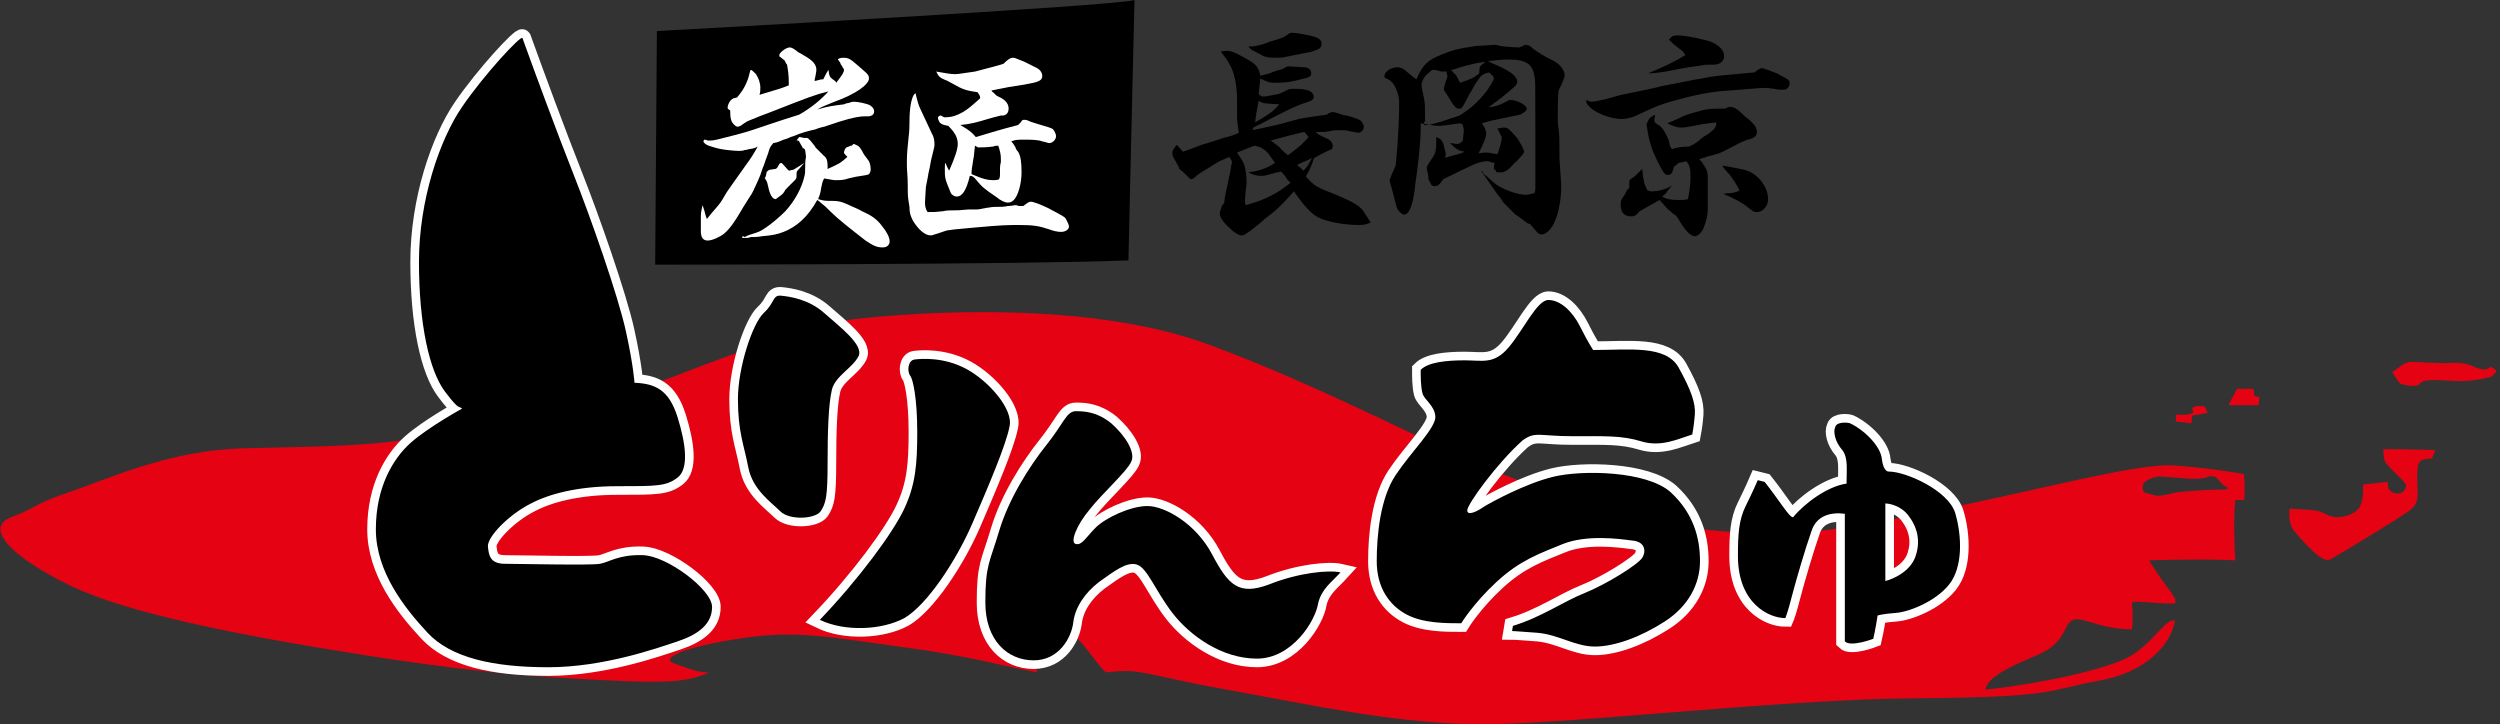
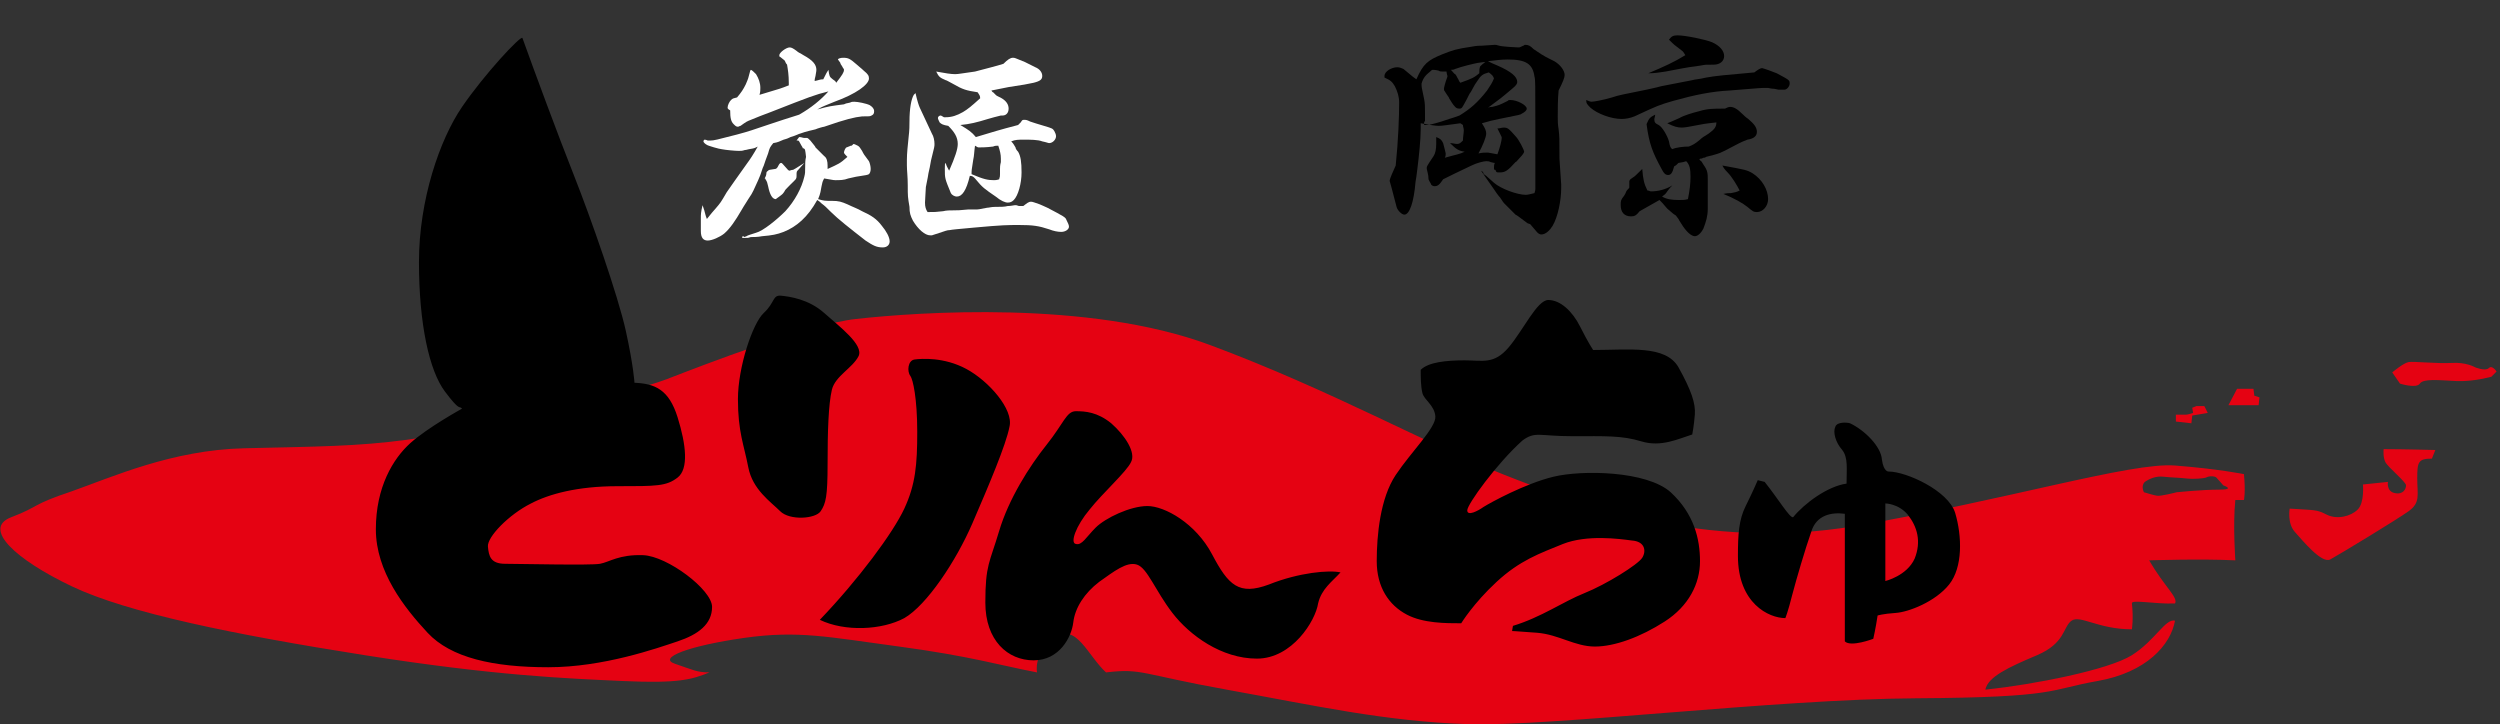
<svg xmlns="http://www.w3.org/2000/svg" version="1.1" id="レイヤー_2" x="0px" y="0px" viewBox="0 0 290 84" style="enable-background:new 0 0 290 84;" xml:space="preserve">
  <rect x="0" y="0" width="290" height="84" fill="#333333" stroke="none" />
  <style type="text/css">
	.st0{fill-rule:evenodd;clip-rule:evenodd;fill:#E50212;}
	.st1{fill:none;stroke:#FFFFFF;stroke-width:2;}
	.st2{fill-rule:evenodd;clip-rule:evenodd;}
	.st3{fill:#FFFFFF;}
</style>
  <path class="st0" d="M8.3,57c4.8-1.7,11.7-4.8,20-5c8.3-0.2,13.1-0.2,19-1c5.9-0.8,25.6-5.3,30-7c4.4-1.7,16.5-6.4,22-7  c7.2-0.8,27-2.2,41,3c14,5.2,25.4,11.6,34,15c8.6,3.4,23.5,9,41,6c17.5-3,31.9-7.4,37-7c5.1,0.4,8,1,8,1c0.2,2.1,0,3,0,3h-1  c-0.3,2.8,0,7,0,7c-3.9-0.2-10,0-10,0c1.8,3.1,3.4,4.3,3,5c-2.3,0.1-5.1-0.5-5,0c0.2,1.7,0,3,0,3c-3.9,0-6-1.7-7-1  c-1,0.7-0.7,2.6-4,4c-3.3,1.4-5.7,2.5-6,4c5.7-0.6,14.3-2.3,17-4c2.7-1.7,3.9-4.3,5-4c-0.5,2.8-3.3,6-9,7c-5.7,1-4.5,1.9-21,2  c-16.5,0.1-42.4,3.3-52,3c-9.6-0.3-18-2.2-28-4c-10-1.8-9.8-2.5-14-2c-2.1-1.9-3.5-5.9-6-4c-2.5,1.9-2,4-2,4c-4.2-0.8-7.8-1.9-16-3  c-8.2-1.1-11.7-1.9-18-1c-6.3,0.9-10.1,2.3-8,3c2.1,0.7,2.5,1,4,1c-2,0.8-3.5,1.3-10,1c-6.5-0.3-14.8-0.6-30-3  c-15.2-2.4-27.5-4.9-34-8c-6.5-3.1-10.4-6.7-7-8C4.7,58.7,3.5,58.6,8.3,57z M270.3,64.9c-1,0.5-3.2-2.2-4.1-3.2  c-0.9-1-0.6-2.7-0.6-2.7c3.1,0.2,3.1,0.1,4.3,0.7c1.2,0.6,2.8,0.2,3.6-0.6c0.8-0.8,0.6-2.9,0.6-2.9l2.9-0.3c0,0-0.2,1.1,0.8,1.3  c1,0.2,1.3-0.5,1.3-0.9c0-0.4-2.1-2.1-2.4-2.7c-0.3-0.6-0.2-1.5-0.2-1.5c2.2,0,6,0.1,6,0.1c-0.4,1-0.4,1-0.4,1  c-1.6,0-1.7,0.4-1.7,2.3s0.4,2.8-1,3.8C278,60.3,271.4,64.3,270.3,64.9z M278.4,44.5l-0.9-1.3c0,0,1.3-1.1,1.9-1.2  c0.6-0.1,3.3,0.2,5,0.1c1.7-0.1,2.7,0.5,2.7,0.5s1.2,0.5,1.6,0.1c0.4-0.4,0.9,0.4,0.9,0.4l-0.6,0.6c0,0-2.1,0.6-4.1,0.5  c-2-0.1-3.8-0.3-4.2,0.3C280.3,45.1,278.4,44.5,278.4,44.5z M258.5,47h3.5l0.1-0.9l-0.6-0.2l-0.1-0.8h-1.9L258.5,47z M252.4,48.9  v-0.8c0,0,1.1,0,1.2,0c0.2,0,0.8-0.2,0.8-0.2l-0.1-0.6l0.5-0.2l0.9,0l0.4,0.8l-0.6,0.1l-1.2,0.2l-0.1,0.9L252.4,48.9z M248.7,57.1  c0,0-0.4-0.7,0.1-1.2c0.6-0.4,1.3-0.7,2.2-0.6c0.9,0.1,1.7,0.1,2.6,0.2c0.9,0.1,2,0,2.3-0.1c0.3-0.2,1-0.2,1.2,0  c0.2,0.2,0.8,0.9,0.8,0.9s1.5,0.5-0.5,0.5c-2,0-4.9,0.3-4.9,0.3s-1.9,0.5-2.3,0.4C250,57.5,248.7,57.1,248.7,57.1z" />
  <g>
-     <path class="st1" d="M226.1,67.8c-1.6,2-4.7,3.2-6.2,3.3c-1.5,0.1-2.1,0.3-2.1,0.3c-0.2,1.4-0.5,2.7-0.5,2.7s-2.6,1-3.3,0.3   c0-3.4,0-14.8,0-14.8c-1.5-0.2-3.3,0.1-3.9,2.1c-0.7,2-1.7,5.4-2.2,7.3c-0.5,2-0.8,2.7-0.8,2.7c-1.9,0-5.5-1.7-5.5-7.2   c0-2.5,0.1-4.2,0.9-5.8c0.8-1.6,1.4-3,1.4-3l0.8,0.2c1.6,2,2.9,4.2,3.3,4.1c1.3-1.6,4-3.6,6.2-3.9c0-1.7,0.2-3-0.5-3.9   c-0.8-0.9-1.1-2.1-0.8-2.7c0.2-0.6,1.4-0.5,1.7-0.4c1.7,0.8,3.6,2.7,3.7,4.2c0.2,1.5,0.8,1.4,0.8,1.4c2,0,6.9,2.2,7.7,4.8   C227.6,62.2,227.7,65.8,226.1,67.8z M221.3,59.7c-1.1-1.3-2.6-1.3-2.6-1.3v9c0,0,2.5-0.6,3.4-2.6C222.9,62.8,222.4,61.1,221.3,59.7   z M172.1,58.8c0.8-0.5,4.8-2.7,8.1-3.5c3.3-0.8,10.8-0.7,13.6,1.8c2.7,2.5,3.4,5.4,3.4,8c0,2.6-1.3,5.2-4.1,7   c-2.8,1.8-5.8,2.9-8.1,2.9c-2.3,0-4.2-1.4-6.7-1.6c-2.6-0.2-2.9-0.2-2.9-0.2l0.1-0.6c3.3-1,5.8-2.8,8.3-3.8c2.5-1,6.2-3.3,6.7-4.1   c0.5-0.8,0.3-1.9-1.2-2c-1.5-0.2-5.2-0.7-8,0.4c-2.7,1.1-5,1.9-7.7,4.4c-2.7,2.5-4.1,4.8-4.1,4.8c-1.8,0-4.4,0-6.3-1   c-2.1-1.1-3.5-3.2-3.5-6.2c0-3,0.4-7.3,2.2-10c1.8-2.7,4.7-5.5,4.6-6.8c-0.1-1.3-1.3-1.9-1.5-2.7c-0.2-0.8-0.2-1.9-0.2-2.7   c0.9-0.9,3-1.1,5.1-1.1c2.1,0,3.4,0.5,5.1-1.5c1.7-2,3.3-5.5,4.6-5.5c1.4,0,2.8,1.3,3.7,3.1c0.9,1.8,1.5,2.7,1.5,2.7   c4.2,0,8.4-0.6,9.9,2c1.5,2.7,2,4.2,1.9,5.5c-0.1,1.3-0.3,2.3-0.3,2.3c-1.6,0.5-3.6,1.5-5.9,0.8c-2.3-0.7-4.2-0.6-8-0.6   c-3.9,0-4.3-0.6-5.8,0.5c-3,2.7-6.4,7.4-6.4,8.1S171.4,59.3,172.1,58.8z M145.8,76.4c-4.1,0-7.8-2.7-9.8-5.3   c-2-2.6-2.9-5.2-4.1-5.6c-1.2-0.4-2.7,0.8-4.4,2c-1.7,1.3-2.8,3-3,4.7c-0.2,1.7-1.6,4.4-4.6,4.4c-3,0-5.6-2.3-5.6-6.7   c0-4.4,0.5-4.6,1.6-8.3c1.1-3.7,3.5-7.5,5.5-10c2-2.5,2.3-3.9,3.4-3.9s2.5,0.1,4.1,1.4c1.6,1.4,2.9,3.4,2.3,4.5   c-0.5,1.1-3.3,3.6-4.8,5.5c-1.6,1.9-2.3,3.9-1.6,4c0.7,0.2,1.2-0.8,2.3-1.9c1.1-1.1,4-2.5,6-2.5c2,0,5.6,2,7.5,5.6   c1.9,3.6,3.1,4.8,6.6,3.5c3.5-1.4,7-1.7,8.3-1.4c-1,1.1-2.2,1.9-2.6,3.6C152.6,72,149.9,76.4,145.8,76.4z M112.8,60.7   c-1.9,4.4-5.3,9.5-7.9,11c-2.6,1.4-6.9,1.6-9.8,0.2c4.5-4.7,8.5-10.1,9.8-12.9c1.3-2.8,1.5-5.1,1.5-8.9c0-3.9-0.5-6.1-0.8-6.5   c-0.4-0.5-0.3-1.8,0.5-1.9c0.8-0.1,3.4-0.3,6,1.1c2.6,1.4,5.5,4.7,5,6.7C116.7,51.6,114.7,56.3,112.8,60.7z M96.5,45.2   C96.1,46.9,96,50,96,53.8s-0.2,4.6-0.8,5.5c-0.6,0.9-3.6,1.1-4.7,0c-1.1-1.1-3.2-2.5-3.7-5.1c-0.5-2.6-1.2-4.1-1.2-7.9   c0-3.7,1.7-8.8,3-10c1.3-1.2,1-2.1,2-2c1,0.1,3.2,0.4,5,2s4.6,3.7,4,5C98.9,42.7,96.9,43.6,96.5,45.2z M58.6,65.4   c1.7,0,9.9,0.2,11,0c1.1-0.2,2.2-1.1,5-1c2.8,0.1,8,4,8,6s-1.6,3.2-4,4c-2.4,0.8-8.6,3-15,3c-6.4,0-11.3-1.1-14-4   c-2.7-2.9-6-7.1-6-12c0-4.9,2-8.2,4-10c2-1.8,6-4,6-4c-0.4-0.4-0.2,0.4-2-2c-1.8-2.4-3-7.8-3-15c0-7.2,2.4-14.2,5-18   c2.6-3.8,6.8-8.3,7-8c1.4,3.9,4.1,11.2,6,16c1.9,4.8,5.1,13.9,6,18c0.9,4.1,1,6,1,6c2.4,0.1,4,0.8,5,4c1,3.2,1.3,6,0,7   c-1.3,1-2.4,1-7,1c-4.6,0-7.9,0.9-10,2c-2.6,1.3-5.1,3.9-5,5C56.7,64.5,56.9,65.4,58.6,65.4z" />
    <path class="st2" d="M226.1,67.8c-1.6,2-4.7,3.2-6.2,3.3c-1.5,0.1-2.1,0.3-2.1,0.3c-0.2,1.4-0.5,2.7-0.5,2.7s-2.6,1-3.3,0.3   c0-3.4,0-14.8,0-14.8c-1.5-0.2-3.3,0.1-3.9,2.1c-0.7,2-1.7,5.4-2.2,7.3c-0.5,2-0.8,2.7-0.8,2.7c-1.9,0-5.5-1.7-5.5-7.2   c0-2.5,0.1-4.2,0.9-5.8c0.8-1.6,1.4-3,1.4-3l0.8,0.2c1.6,2,2.9,4.2,3.3,4.1c1.3-1.6,4-3.6,6.2-3.9c0-1.7,0.2-3-0.5-3.9   c-0.8-0.9-1.1-2.1-0.8-2.7c0.2-0.6,1.4-0.5,1.7-0.4c1.7,0.8,3.6,2.7,3.7,4.2c0.2,1.5,0.8,1.4,0.8,1.4c2,0,6.9,2.2,7.7,4.8   C227.6,62.2,227.7,65.8,226.1,67.8z M221.3,59.7c-1.1-1.3-2.6-1.3-2.6-1.3v9c0,0,2.5-0.6,3.4-2.6C222.9,62.8,222.4,61.1,221.3,59.7   z M172.1,58.8c0.8-0.5,4.8-2.7,8.1-3.5c3.3-0.8,10.8-0.7,13.6,1.8c2.7,2.5,3.4,5.4,3.4,8c0,2.6-1.3,5.2-4.1,7   c-2.8,1.8-5.8,2.9-8.1,2.9c-2.3,0-4.2-1.4-6.7-1.6c-2.6-0.2-2.9-0.2-2.9-0.2l0.1-0.6c3.3-1,5.8-2.8,8.3-3.8c2.5-1,6.2-3.3,6.7-4.1   c0.5-0.8,0.3-1.9-1.2-2c-1.5-0.2-5.2-0.7-8,0.4c-2.7,1.1-5,1.9-7.7,4.4c-2.7,2.5-4.1,4.8-4.1,4.8c-1.8,0-4.4,0-6.3-1   c-2.1-1.1-3.5-3.2-3.5-6.2c0-3,0.4-7.3,2.2-10c1.8-2.7,4.7-5.5,4.6-6.8c-0.1-1.3-1.3-1.9-1.5-2.7c-0.2-0.8-0.2-1.9-0.2-2.7   c0.9-0.9,3-1.1,5.1-1.1c2.1,0,3.4,0.5,5.1-1.5c1.7-2,3.3-5.5,4.6-5.5c1.4,0,2.8,1.3,3.7,3.1c0.9,1.8,1.5,2.7,1.5,2.7   c4.2,0,8.4-0.6,9.9,2c1.5,2.7,2,4.2,1.9,5.5c-0.1,1.3-0.3,2.3-0.3,2.3c-1.6,0.5-3.6,1.5-5.9,0.8c-2.3-0.7-4.2-0.6-8-0.6   c-3.9,0-4.3-0.6-5.8,0.5c-3,2.7-6.4,7.4-6.4,8.1S171.4,59.3,172.1,58.8z M145.8,76.4c-4.1,0-7.8-2.7-9.8-5.3   c-2-2.6-2.9-5.2-4.1-5.6c-1.2-0.4-2.7,0.8-4.4,2c-1.7,1.3-2.8,3-3,4.7c-0.2,1.7-1.6,4.4-4.6,4.4c-3,0-5.6-2.3-5.6-6.7   c0-4.4,0.5-4.6,1.6-8.3c1.1-3.7,3.5-7.5,5.5-10c2-2.5,2.3-3.9,3.4-3.9s2.5,0.1,4.1,1.4c1.6,1.4,2.9,3.4,2.3,4.5   c-0.5,1.1-3.3,3.6-4.8,5.5c-1.6,1.9-2.3,3.9-1.6,4c0.7,0.2,1.2-0.8,2.3-1.9c1.1-1.1,4-2.5,6-2.5c2,0,5.6,2,7.5,5.6   c1.9,3.6,3.1,4.8,6.6,3.5c3.5-1.4,7-1.7,8.3-1.4c-1,1.1-2.2,1.9-2.6,3.6C152.6,72,149.9,76.4,145.8,76.4z M112.8,60.7   c-1.9,4.4-5.3,9.5-7.9,11c-2.6,1.4-6.9,1.6-9.8,0.2c4.5-4.7,8.5-10.1,9.8-12.9c1.3-2.8,1.5-5.1,1.5-8.9c0-3.9-0.5-6.1-0.8-6.5   c-0.4-0.5-0.3-1.8,0.5-1.9c0.8-0.1,3.4-0.3,6,1.1c2.6,1.4,5.5,4.7,5,6.7C116.7,51.6,114.7,56.3,112.8,60.7z M96.5,45.2   C96.1,46.9,96,50,96,53.8s-0.2,4.6-0.8,5.5c-0.6,0.9-3.6,1.1-4.7,0c-1.1-1.1-3.2-2.5-3.7-5.1c-0.5-2.6-1.2-4.1-1.2-7.9   c0-3.7,1.7-8.8,3-10c1.3-1.2,1-2.1,2-2c1,0.1,3.2,0.4,5,2s4.6,3.7,4,5C98.9,42.7,96.9,43.6,96.5,45.2z M58.6,65.4   c1.7,0,9.9,0.2,11,0c1.1-0.2,2.2-1.1,5-1c2.8,0.1,8,4,8,6s-1.6,3.2-4,4c-2.4,0.8-8.6,3-15,3c-6.4,0-11.3-1.1-14-4   c-2.7-2.9-6-7.1-6-12c0-4.9,2-8.2,4-10c2-1.8,6-4,6-4c-0.4-0.4-0.2,0.4-2-2c-1.8-2.4-3-7.8-3-15c0-7.2,2.4-14.2,5-18   c2.6-3.8,6.8-8.3,7-8c1.4,3.9,4.1,11.2,6,16c1.9,4.8,5.1,13.9,6,18c0.9,4.1,1,6,1,6c2.4,0.1,4,0.8,5,4c1,3.2,1.3,6,0,7   c-1.3,1-2.4,1-7,1c-4.6,0-7.9,0.9-10,2c-2.6,1.3-5.1,3.9-5,5C56.7,64.5,56.9,65.4,58.6,65.4z" />
  </g>
-   <path class="st2" d="M76,30.7l0.2-27.1c0,0,53.5-2.9,55.4-3.6c-0.2,7.8-0.7,30.2-0.7,30.2C119.6,30.7,76,30.7,76,30.7z" />
  <g>
    <path class="st3" d="M90.5,6.6c-0.1,0-0.1-0.1-0.1-0.2c0-0.3,0.8-0.9,1.2-0.9c0.2,0,0.4,0.1,0.8,0.4c0.2,0.2,0.5,0.3,0.8,0.5   c1.1,0.6,1.5,1.1,1.5,1.7c0,0.1,0,0.1-0.1,0.7c-0.1,0.4-0.1,0.4-0.1,0.6c0.5-0.1,0.6-0.2,1-0.2c0.4-0.8,0.4-0.8,0.6-1.1   c0.1,0.7,0.1,0.8,0.5,1.1c0.3,0.2,0.3,0.2,0.4,0.4c0.7-0.9,0.9-1.2,0.9-1.5c0-0.1,0-0.1-0.1-0.2c-0.1-0.2-0.1-0.2-0.3-0.5   c0-0.1,0-0.1-0.3-0.5c0-0.1,0.3-0.2,0.6-0.2c0.6,0,0.8,0.1,1.6,0.8c0.2,0.2,0.5,0.4,0.8,0.7c0.5,0.4,0.6,0.6,0.6,0.9   c0,0.7-1.5,1.8-4,2.7c-1.2,0.5-1.3,0.5-2,0.9c1.4-0.4,1.6-0.4,3.1-0.6c0.2-0.1,0.2-0.1,0.7-0.2c0.2-0.1,0.3-0.1,0.5-0.1   c0.4,0,1.4,0.2,1.8,0.4c0.3,0.2,0.5,0.4,0.5,0.7c0,0.3-0.1,0.4-0.3,0.5c-0.2,0.1-0.2,0.1-1.1,0.1c-0.9,0.1-1.8,0.3-4.4,1.2   c-0.1,0-0.8,0.2-1,0.3c-1.3,0.3-1.5,0.4-1.8,0.5c-0.1,0-0.4,0.2-1.1,0.4c-0.2,0.1-0.4,0.2-0.8,0.3c-0.5,0.2-0.6,0.3-1.2,0.4   c-0.4,0.5-0.4,0.5-0.6,1.2c-0.3,0.8-0.3,0.8-0.5,1.4c-0.1,0.2-0.1,0.2-0.4,1.1c-0.1,0.3-0.3,0.7-0.8,1.8c-0.2,0.4-0.2,0.4-0.6,1   c-0.1,0.2-0.4,0.6-0.8,1.3c-0.7,1.2-1.3,2.1-2,2.7c-0.5,0.4-1.4,0.8-1.9,0.8c-0.5,0-0.8-0.3-0.8-1.1v-0.3c0-0.1,0-0.8,0-1.2   c0-0.4,0-0.7,0.2-1.5c0.1,0.3,0.1,0.3,0.2,0.6c0.1,0.3,0.1,0.5,0.3,1c0.4-0.5,0.8-1,1-1.2c0.6-0.7,0.6-0.7,1.3-1.9   c0.4-0.6,1.2-1.7,2.4-3.4c0.3-0.4,0.7-1,1.2-1.9c-0.4,0.2-0.4,0.2-1,0.3c-0.1,0-0.3,0.1-0.5,0.1c-0.3,0.1-0.4,0.1-0.7,0.1   c-0.4,0-1.5-0.1-2-0.2c-0.2,0-1.6-0.4-1.7-0.5c-0.2-0.1-0.4-0.3-0.4-0.4c0-0.1,0.1-0.2,0.1-0.2c0.1,0,0.2,0,0.4,0.1   c0.1,0,0.2,0,0.3,0c0.4,0,0.8-0.1,3.1-0.7c1.5-0.4,1.7-0.5,3.8-1.2c1.2-0.4,1.8-0.6,3.4-1.1c1.4-0.8,2.5-1.7,3.4-2.7   C94.5,11,94,11.2,89.4,13c-1.1,0.4-1.3,0.5-2.3,0.9c-0.5,0.2-0.5,0.2-1.2,0.7c-0.1,0-0.2,0.1-0.3,0.1c-0.2,0-0.3-0.1-0.5-0.3   c-0.3-0.3-0.4-0.7-0.4-1.6c-0.2-0.1-0.3-0.2-0.3-0.3c0-0.3,0.2-0.7,0.4-0.9c0.2-0.2,0.3-0.2,0.7-0.3c0.5-0.6,0.7-0.9,1-1.5   c0.3-0.7,0.3-0.7,0.5-1.5c0-0.1,0.1-0.2,0.1-0.2c0.1,0,0.4,0.3,0.6,0.5c0.3,0.5,0.5,1,0.5,1.6c0,0.2,0,0.5-0.1,0.8   c2.3-0.7,2.4-0.7,3.4-1.1c0-0.2,0-0.3,0-0.3c0-0.9-0.1-1.5-0.2-2.1C91.1,7.3,91.1,7.1,91,7L90.5,6.6z M92.7,15.9   c0.3,0,0.4,0.1,0.6,0.1c0.1,0,0.1,0,0.2,0c0.1,0,0.1,0,0.1,0c0.1,0,0.2,0.1,0.4,0.3c0.3,0.4,0.6,0.7,0.6,0.8l1,1   c0.3,0.2,0.4,0.6,0.4,1.1c0,0.1,0,0.2,0,0.4c1.3-0.6,1.4-0.6,2.3-1.4c-0.2-0.2-0.4-0.4-0.4-0.5c0-0.2,0.2-0.6,0.3-0.6   c0.5-0.2,0.5-0.2,0.5-0.2h0.1c0.2-0.2,0.2-0.2,0.2-0.2c0.1,0,0.3,0.1,0.5,0.2c0.2,0.1,0.3,0.3,0.5,0.6c0.2,0.4,0.2,0.4,0.8,1.2   c0.1,0.2,0.2,0.6,0.2,0.9c0,0.3-0.1,0.5-0.2,0.6c-0.2,0.1-0.2,0.1-1.5,0.3c0,0-0.4,0.1-0.9,0.2c-0.5,0.2-1,0.2-1.5,0.2   c-0.3,0-0.6-0.1-1.3-0.2c-0.2,0.4-0.2,0.4-0.3,0.9c-0.1,0.5-0.1,0.8-0.4,1.5c0.7,0.2,0.8,0.2,1.6,0.2c0.8,0,1.1,0.1,1.8,0.4   c0.6,0.3,1.2,0.5,1.7,0.8c1.1,0.5,1.7,0.9,2.3,1.7c0.5,0.6,0.9,1.3,0.9,1.8c0,0.4-0.3,0.7-0.8,0.7c-0.7,0-1.1-0.2-2-0.8   c-1.8-1.4-3.2-2.5-4-3.3c-0.6-0.6-0.7-0.7-1.1-1c-0.2-0.2-0.2-0.2-0.5-0.4c-1.1,2-2.4,3.1-3.9,3.7c-0.8,0.3-1.3,0.4-2.5,0.5   c-0.5,0.1-1,0.1-1.3,0.1c-0.3,0.1-0.3,0.1-0.7,0.1c-0.2,0-0.2,0-0.3,0c0,0,0-0.1,0-0.1c0-0.1,0.1-0.1,0.1-0.1l0.2,0.1   c0,0,0.1-0.1,0.2-0.1c0.1-0.1,0.5-0.2,1.1-0.4c0.8-0.2,2.4-1.5,3.4-2.5c1.1-1.2,1.9-2.7,2.2-4c0.1-0.4,0.1-0.5,0.1-1.1   c0-0.4,0-0.8,0.1-1.2c-0.1-0.9-0.1-0.9-0.3-1c-0.1,0-0.1,0-0.1-0.1c0,0-0.2-0.3-0.4-0.7c-0.1-0.1-0.1-0.1-0.1-0.1h-0.2L92.7,15.9z    M92.6,19.7c-0.2,0.2-0.2,0.2-0.2,0.7c0,0.4-0.1,0.4-0.7,1C91.1,22,91.1,22,91,22.2c-0.2,0.3-0.2,0.3-0.6,0.6   C90.1,23,90,23.1,90,23.1c-0.4,0-0.7-0.5-0.9-1.5c-0.1-0.4-0.1-0.5-0.3-0.8c0-0.1-0.1-0.1-0.1-0.1c0,0,0,0,0.1-0.2   c0,0,0.1-0.2,0.1-0.4c0-0.2,0.1-0.2,0.2-0.3c0.1-0.1,0.1-0.1,0.8-0.2c0.2,0,0.3-0.2,0.4-0.4s0.2-0.3,0.3-0.3c0.1,0,0.1,0,0.8,0.8   c0,0,0.1,0.1,0.2,0.1c0,0,0.2-0.1,0.4-0.1c0.2-0.1,0.2-0.1,1.3-0.8C93.2,19,93.2,19,92.6,19.7z" />
    <path class="st3" d="M108.1,15.5c0.2,0.3,0.3,0.8,0.3,1.2c0,0.3,0,0.3-0.4,1.9c-0.1,0.6-0.2,1.1-0.3,1.5c0,0.1-0.1,0.6-0.3,1.6   c0,0.3-0.1,1.4-0.1,1.8c0,0.5,0.1,0.8,0.3,1.1c0.8,0,1,0,1.8-0.1c0.4-0.1,0.8-0.1,1.3-0.1c0.5,0,0.5,0,1.6-0.1c0.3,0,0.3,0,0.8,0   c0.4,0,0.4,0,1.4-0.2c0.2,0,0.5-0.1,0.9-0.1c0.7,0,1.1,0,1.5-0.1c0.4,0,0.7-0.1,0.9-0.1c0.1,0,0.1,0,0.4,0.1c0.1,0,0.1,0,0.4,0   c0,0,0.1,0,0.1,0c0.4-0.3,0.6-0.5,0.9-0.5c0.2,0,0.4,0.1,1,0.3c0.2,0.1,0.5,0.2,0.9,0.4c1.9,1,2.1,1.1,2.2,1.4   c0.2,0.4,0.3,0.6,0.3,0.8c0,0.3-0.4,0.6-0.9,0.6c-0.4,0-0.9-0.1-1.4-0.3c-1.2-0.4-1.9-0.5-3.5-0.5c-1.3,0-1.9,0-5.2,0.3   c-2.1,0.2-2.3,0.2-2.9,0.3c-0.2,0-0.2,0-2,0.6c-0.1,0-0.2,0-0.2,0c-0.6,0-1.4-0.7-2-1.7c-0.3-0.6-0.4-0.9-0.4-1.6   c-0.2-1.2-0.2-1.2-0.2-2.5c0-1-0.1-1.7-0.1-2.3c0-0.4,0-0.5,0-0.7c0-0.7,0.1-1.6,0.2-2.6c0.1-0.8,0.1-1.4,0.1-1.8   c0-1.5,0.2-2.6,0.5-3.1c0,0,0.1-0.1,0.2-0.2c0.2,0.9,0.4,1.5,0.5,1.7L108.1,15.5z M113.2,15.9c2-0.6,2.6-0.8,4.9-1.4   c0.1-0.1,0.2-0.2,0.3-0.3c0.2-0.3,0.2-0.3,0.4-0.3c0.2,0,0.3,0,0.7,0.2c0.3,0.1,0.9,0.3,1.6,0.5c1,0.3,1,0.3,1.2,0.6   c0.1,0.2,0.2,0.4,0.2,0.6c0,0.4-0.4,0.8-0.8,0.8c-0.1,0-0.3-0.1-0.8-0.2c-0.5-0.2-1.4-0.2-2.1-0.2c-0.7,0-1,0-1.5,0.2   c0.3,0.3,0.3,0.4,0.5,0.7c0,0.1,0.1,0.3,0.3,0.5c0.3,0.5,0.4,1.2,0.4,2.4c0,1.3-0.4,2.7-0.9,3.2c-0.2,0.2-0.4,0.3-0.7,0.3   s-0.8-0.2-1.4-0.7c-1.3-0.9-1.5-1-2.4-2.1c-0.2-0.2-0.3-0.3-0.6-0.3c-0.4,1.7-0.9,2.4-1.5,2.4c-0.3,0-0.6-0.2-0.7-0.4   c-0.7-1.7-0.7-1.7-0.7-2.8c0-0.5,0-0.6,0.1-0.7c0.1,0.4,0.2,0.5,0.4,0.9c0.7-1.6,1-2.5,1-3.1c0-0.8-0.4-1.4-1.1-2.1   c-0.6-0.1-0.8-0.2-1-0.4c-0.1-0.2-0.2-0.4-0.2-0.5c0-0.2,0.2-0.3,0.3-0.3c0.1,0,0.2,0.1,0.4,0.2c0.1,0,0.1,0,0.2,0   c0.7,0,1.3-0.2,2-0.6c0.5-0.3,0.9-0.6,2-1.6c0-0.3-0.1-0.4-0.3-0.7c-1.3-0.2-1.7-0.3-2.9-1c-0.4-0.2-0.7-0.4-0.8-0.4   c-0.7-0.3-0.8-0.4-1.1-1c1.1,0.2,1.7,0.3,2.2,0.3c0.4,0,0.8-0.1,2.3-0.3c0.4-0.1,0.4-0.1,1.9-0.5c0.7-0.2,0.8-0.2,1.4-0.4   c0.5-0.5,0.8-0.7,1.1-0.7c0.2,0,0.2,0,1.4,0.5c0.4,0.2,0.8,0.4,1.2,0.6c0.5,0.2,0.8,0.6,0.8,1c0,0.4-0.2,0.6-1,0.8   c-0.9,0.2-1,0.2-2.9,0.5c-0.5,0.1-1,0.2-2,0.4c0.1,0.1,0.1,0.2,0.2,0.2c0.1,0.1,0.2,0.2,0.3,0.3c0.1,0.1,0.1,0.1,0.7,0.4   c0.5,0.3,0.8,0.7,0.8,1.2c0,0.5-0.3,0.8-0.7,0.8c-0.1,0-0.2,0-0.2,0c-0.8,0.2-0.8,0.2-1.5,0.4c-1.3,0.4-2.1,0.6-3.2,0.7   C112.4,15.1,112.7,15.3,113.2,15.9z M112.9,18.5c-0.2,1.2-0.2,1.3-0.2,1.7c1.4,0.6,1.9,0.7,2.6,0.7c0.1,0,0.3,0,0.6-0.1   c0.1-0.3,0.1-0.4,0.1-0.6c0-0.1,0-0.2,0-0.4c0-0.1,0-0.2,0-0.2c0-0.2,0-0.4,0.1-0.8c0-0.2,0-0.3,0-0.4c0-0.5-0.1-0.9-0.3-1.5   c-0.2,0-0.4,0-0.6,0.1c-0.8,0.1-1.4,0.1-1.7,0.1c-0.1,0-0.2-0.1-0.4-0.2C113,17.6,113,18.1,112.9,18.5z" />
  </g>
  <g>
-     <path d="M136.7,19.3c0,0-0.1-0.2-0.5-0.9c-0.2-0.3-0.2-0.4-0.2-0.7c0-0.3,0.2-0.5,0.5-0.9c0.3,0.3,0.4,0.4,0.7,0.8   c0.6-0.2,0.6-0.2,1.4-0.5c0.5-0.2,1-0.4,1.5-0.5c0.5-0.2,1-0.3,1.8-0.6c0.9-0.2,1.4-0.4,1.8-0.6c-0.1-0.7-0.2-1.2-0.2-1.9   c0-0.3,0-0.9,0-1.5c0-0.1,0-0.3,0-0.3c0-1.8-0.3-3.3-0.9-4.3c-0.2-0.4-0.5-0.8-1-1.4c0.3-0.1,0.6-0.1,0.8-0.1   c0.5,0,1.1,0.3,2.5,1.1c0.8,0.5,1.1,0.8,1.3,1.8c0.4-0.1,0.4-0.1,1.1-0.3c0.7-0.3,0.8-0.3,1.5-0.5c0.3-0.2,0.5-0.3,0.7-0.3   c0.1,0,0.1,0,1.7,0.1c0.6,0,0.9,0.3,0.9,0.7c0,0.3-0.2,0.5-0.8,0.6c-1.5,0.4-2.1,0.5-3.4,0.5c-0.7,0-0.9-0.1-1.7-0.5   c-0.1,0.8-0.1,1-0.2,1.8c0.2,0.2,0.3,0.3,0.6,0.3c0.2,0,0.6-0.1,1.2-0.2c0.6-0.1,0.6-0.1,1.4-0.5c0.3-0.2,0.6-0.2,1-0.2   c0.8,0,1.5,0.1,1.8,0.3c0.2,0.1,0.4,0.4,0.4,0.6c0,0.3-0.2,0.5-0.9,0.7c-0.8,0.2-2.7,1.1-5.3,2.5c-0.3,0.1-0.4,0.2-0.8,0.4   l-0.1,0.3c2.8-0.6,2.8-0.6,5-1.2c0.5-0.2,2.3-0.4,3.6-0.6c0.2-0.1,0.2-0.1,0.2-0.2c0,0,0.1,0,0.2,0c0,0,0.1,0,0.1-0.1   c0.1,0,0.1,0,0.2,0c0.2,0,0.5,0.1,0.8,0.2c0.3,0.1,0.5,0.2,0.8,0.2c1.1,0.3,1.7,0.5,1.8,0.8c0.1,0.2,0.2,0.3,0.2,0.5   c0,0.4-0.3,0.7-0.7,0.7c0,0,0,0-1-0.2c-0.3-0.1-0.7-0.1-1.1-0.1c-0.3,0-0.7,0-1.1,0.1c-0.5,0.1-0.6,0.1-0.9,0.1c-0.2,0-0.4,0-0.8,0   c0.3,0.3,0.5,0.4,1.4,0.8c0.4,0.2,0.6,0.5,0.6,0.9c0,0.1-0.1,0.2-0.1,0.3c0,0,0,0-0.7,0.3c-0.1,0.1-0.5,0.2-1.1,0.6   c-0.1,0-0.2,0.1-0.3,0.2c-0.2,0.7-0.3,0.8-0.6,1.5c-0.2,0.3-0.2,0.3-0.3,0.6c1,1.1,1.2,1.2,3.5,2.1c1.7,0.7,2.6,1.2,3.1,1.8   c0,0,0.3,0.5,0.9,1.4c-0.4,0.2-0.7,0.3-1.4,0.3c-1.7,0-3.8-0.4-4.7-0.9c-0.8-0.4-1.7-1.4-2.8-3c-1.6,1.8-2.2,2.3-3.4,3.2   c-0.3,0.3-0.6,0.5-0.8,0.7c-0.3,0.2-0.7,0.6-1.2,0.9c-0.4,0.3-0.5,0.3-0.7,0.3c-0.3,0-0.6-0.2-1.1-0.6c-0.8-0.7-1.4-1.4-1.4-1.9   c0-0.2,0.1-0.5,0.2-0.8c0.1-0.2,0.1-0.3,0.3-0.4c0.1-1,0.2-1.2,0.4-2.2c0.1-0.3,0.1-0.7,0.3-1.4c0-0.2,0.1-0.4,0.1-0.7   c0.1-0.3,0.1-0.3,0.1-0.6c-0.1-0.2-0.2-0.3-0.3-0.5c-0.9,0.4-1.2,0.5-1.8,0.9c-0.5,0.3-1.8,1.1-1.9,1.2c-0.3,0.3-0.6,0.5-0.7,0.5   c-0.1,0-0.1,0-0.5-0.4c-0.5-0.5-0.5-0.5-0.9-0.8L136.7,19.3z M149.4,20.9c-0.2-0.3-0.4-0.6-0.8-1c-0.1,0-0.3,0.1-0.5,0.1   c-1.4,0.4-1.4,0.4-1.8,0.4c-0.5,0-0.9-0.1-1.5-0.4c1.3-0.2,2-0.4,3.1-1.1c-0.7-1-0.8-1.2-1.2-1.5c-0.4-0.3-0.6-0.4-1.2-0.5   c-1,0.4-1.3,0.5-2,0.8c0.4,0.6,0.6,0.9,0.8,1.3c0.2,0.6,0.3,1.4,0.3,2.1c0,0.2,0,0.5-0.1,1c0,0.3-0.1,1.2-0.1,1.2   c0,0.1,0,0.2,0.1,0.5c2.2-0.6,3.6-1.3,5.2-2.6L149.4,20.9z M146.6,5.1c0.2-0.1,0.4-0.1,0.5-0.2c1-0.3,1.7-0.5,2-0.7   c0.5-0.4,0.6-0.4,0.8-0.4c0.5,0,2.1,0.3,2.7,0.5c0.5,0.2,0.7,0.4,0.7,0.8c0,0.4-0.2,0.6-0.9,0.8c-0.2,0.1-0.2,0.1-2.3,0.5   c-1,0.2-1.2,0.3-2,0.3c-1.2,0-1.4-0.1-2.1-0.5c-0.8-0.4-0.8-0.4-1-0.6c-0.1-0.1-0.1-0.1-0.2-0.2C145.6,5.4,145.8,5.3,146.6,5.1z    M145.6,14.2c1.9-1.1,2.2-1.4,2.8-2.1c-1.8-0.1-1.9-0.1-2.4-0.4C145.8,12.8,145.7,13.2,145.6,14.2z M147.4,16.3   c0.3,0.2,0.4,0.3,0.8,0.6c0.1,0.1,0.3,0.2,0.4,0.4c0.2,0.2,0.4,0.4,0.8,0.7c0.3-0.2,0.3-0.2,0.8-0.6c0.5-0.4,0.9-0.7,1.6-1.5   c-0.1-0.1-0.3-0.4-0.5-0.6C150.8,15.4,149.2,15.8,147.4,16.3z M151.4,18.7c-0.2,0.1-0.5,0.2-0.9,0.4c0.1,0.2,0.1,0.2,0.3,0.3   c0.2,0.2,0.2,0.2,0.4,0.4c0.4-0.4,0.6-0.7,1-1.5C151.9,18.5,151.9,18.5,151.4,18.7z" />
    <path d="M177.2,25.9c-1.2-0.9-1.2-0.9-1.4-1c-0.9-0.9-1.2-1.2-1.3-1.3c-0.1-0.1-0.1-0.1-0.5-0.7c-0.1-0.1-0.1-0.1-0.4-0.5   c-0.2-0.3-0.4-0.6-0.9-1.3c-0.2-0.3-0.5-0.7-0.9-1.3c0.2,0.1,0.3,0.2,0.3,0.4c0.2,0.1,0.2,0.1,1.2,1c0.8,0.7,2.7,1.4,3.7,1.4   c0.2,0,0.6-0.1,1-0.2c0.1-0.3,0.1-0.4,0.1-0.5v-4.3l0-3c0-4.9,0-5.4-0.1-5.7c-0.2-1.5-1-2-3.1-2c-0.8,0-1.4,0.1-2.3,0.2   c0.4,0.2,0.6,0.3,1.1,0.5c1.6,0.7,2.3,1.3,2.3,1.9c0,0.2-0.1,0.4-0.6,0.8c-1.3,1.1-1.3,1.1-2.8,2.2c0.2-0.1,0.4-0.1,0.5-0.1   c0.8-0.2,0.8-0.2,1.8-0.7c0.1-0.1,0.1-0.1,0.3-0.1c0.8,0,1.9,0.6,1.9,1c0,0.2-0.2,0.4-0.6,0.6c-0.1,0.1-0.1,0.1-2.6,0.6   c-0.9,0.2-1,0.2-2,0.5c0.4,0.6,0.5,0.9,0.5,1.2c0,0.4-0.4,1.4-0.9,2.3c0.4-0.1,0.8-0.1,1.1-0.1c0.1,0,0.5,0.1,1.1,0.2   c0.3-0.8,0.5-1.6,0.5-1.9c0-0.1,0-0.1-0.2-0.5c-0.2-0.4-0.2-0.4-0.3-0.6c0.3,0,0.5-0.1,0.7-0.1c0.5,0,0.6,0.1,1.4,1   c0.4,0.4,1,1.6,1,1.8c0,0.1-0.2,0.4-0.5,0.7c-0.3,0.3-0.4,0.5-0.5,0.5c-0.9,1-1.2,1.2-1.8,1.2h0c-0.1,0-0.1,0-0.1,0   c-0.3,0-0.3,0-0.4-0.2c0-0.1,0-0.1-0.1-0.1c-0.1,0-0.1-0.1-0.1-0.2c0-0.2,0-0.4,0.1-0.6c-0.2,0-0.4-0.1-0.5-0.1   c-0.2-0.1-0.3-0.1-0.5-0.1c-0.3,0-1.1,0.2-1.7,0.5c-2.1,1-2.1,1-3.3,1.6c-0.4,0.6-0.6,0.8-1,0.8c-0.2,0-0.3-0.1-0.4-0.2   c0-0.1-0.1-0.2-0.2-0.4s-0.1-0.2-0.1-0.3c0-0.4-0.1-0.6-0.1-0.7c-0.1-0.4-0.1-0.4-0.1-0.5c0-0.2,0-0.2,0.8-1.4   c0.2-0.3,0.3-0.8,0.3-1.4c0-0.2,0-0.5,0-0.8c0.5,0.2,0.6,0.3,0.8,0.7c0.1,0.4,0.3,1.1,0.3,1.2c0,0.2,0,0.3-0.1,0.5   c1.4-0.4,1.7-0.4,2.3-0.7c-0.7-0.1-1-0.3-1.7-1c0.3,0,0.6,0.1,0.8,0.1c0.3,0,0.4-0.1,0.7-0.4c0-0.4,0.1-0.9,0.1-1.2   c0-0.2-0.1-0.4-0.1-0.6l-0.3-0.2c-1.5,0.2-2.1,0.3-2.5,0.3c-0.4,0-1-0.1-2.1-0.3c0,0.3,0,0.5,0,0.7c0,1.2-0.2,3.1-0.4,4.7   c-0.1,0.8-0.1,0.8-0.2,1.4c-0.2,2.4-0.7,3.8-1.3,3.8c-0.3,0-0.8-0.5-0.9-0.9c-0.5-2-0.8-3-0.8-3c0-0.3,0.4-1.1,0.7-1.8   c0.3-2.9,0.4-5.7,0.4-7.3c0-0.7-0.2-1.3-0.5-1.9c-0.3-0.5-0.5-0.7-1.2-1c0-0.1,0-0.1,0-0.2c0-0.5,0.8-1,1.5-1   c0.2,0,0.5,0.1,0.7,0.2C164,9,164,9,164.3,9.2c0.8-1.8,1.3-2.2,3-2.9c1.3-0.5,1.5-0.6,3.5-0.9c0.5-0.1,0.9-0.1,1.1-0.1   c1.4-0.1,1.4-0.1,1.5-0.1c0.1,0,0.2,0,0.5,0.1c0.3,0.1,1.9,0.2,2.2,0.2c0.2,0,0.2,0,0.6-0.2c0.1,0,0.1-0.1,0.2-0.1   c0.4,0,0.6,0.1,1,0.5c0,0,0,0,0.9,0.6c0.5,0.3,0.5,0.3,0.9,0.5l0.6,0.3c0.7,0.4,1.2,1.1,1.2,1.6c0,0.3-0.2,0.8-0.7,1.8   c-0.1,0.9-0.1,2.4-0.1,3.1c0,0.4,0,0.8,0.1,1.4c0.1,0.9,0.1,0.9,0.1,3.4c0,0.2,0.1,1.4,0.2,3c0,0.2,0,0.4,0,0.4   c0,1.5-0.4,3.4-1,4.4c-0.3,0.5-0.8,1-1.3,1h0c-0.2,0-0.4-0.1-0.7-0.5l-0.6-0.7L177.2,25.9z M165.2,14.1c0,0.1,0,0.2,0,0.4   c0.1,0,0.2,0,0.2,0c0.4,0,0.8-0.1,1.8-0.4c0.3-0.1,0.6-0.2,0.9-0.3c0.3-0.1,0.7-0.2,1.2-0.4c1.3-0.8,2.1-1.5,3.2-2.9   c0.4-0.6,0.6-0.9,0.8-1.4c-0.1-0.3-0.2-0.4-0.6-0.7c-0.7,0.2-0.9,0.3-1.4,1.1c-0.3,0.4-0.4,0.7-0.7,1.2c-0.1,0.1-0.1,0.1-0.5,0.9   c-0.5,0.9-0.5,1-0.8,1c-0.3,0-0.4-0.1-0.5-0.2c-0.3-0.3-0.5-0.7-0.7-1c0-0.1-0.2-0.3-0.5-0.8c-0.1-0.1-0.1-0.2-0.1-0.3   c0-0.1,0.1-0.6,0.4-1.4c0-0.1,0-0.1,0-0.1c0,0-0.1-0.3-0.1-0.5c-0.2,0-0.3,0-0.4,0c-0.2,0-0.4,0-0.5-0.1c-0.4-0.1-0.6-0.1-0.7-0.1   c-0.1,0-0.2,0.1-0.3,0.2c-0.5,0.4-0.8,0.7-1,1.4c0,0.4,0,0.4,0.3,1.8c0.1,0.5,0.1,0.9,0.1,1.6V14.1z M168.8,8.6   c0.1,0.1,0.2,0.3,0.3,0.5c0.1,0.1,0.1,0.3,0.3,0.5c1.4-0.5,1.6-0.6,2.2-1.1c0-0.4,0-0.5,0.1-0.8c0.2-0.2,0.3-0.3,0.6-0.5   c-0.2,0-0.2,0-0.9,0.1c-0.5,0.1-1.8,0.4-2.6,0.7c-0.2,0.1-0.3,0.1-0.5,0.1C168.6,8.4,168.7,8.6,168.8,8.6z" />
    <path d="M205.8,10.3c0,0-0.3,0-0.7-0.1c-0.2,0-0.3,0-0.4,0c-0.4,0-0.4,0-4.1,0.3c-2,0.1-4,0.5-6.5,1.2c-1.7,0.5-1.7,0.5-4.5,1.8   c-0.5,0.2-1,0.3-1.5,0.3c-1.2,0-2.8-0.6-3.6-1.3c-0.4-0.4-0.5-0.5-0.5-0.9c0.2,0.1,0.5,0.2,0.6,0.2c0.3,0,1.4-0.2,2.4-0.5   c0.9-0.3,1.1-0.3,4-0.9c0.4-0.1,1-0.2,1.7-0.4c1.5-0.3,1.5-0.3,3.6-0.7c0.3-0.1,0.8-0.1,1.6-0.3c1.1-0.2,2.2-0.3,5.6-0.6   c0.4-0.3,0.7-0.5,0.9-0.5c0.1,0,1.5,0.5,1.7,0.6c1.5,0.8,1.5,0.8,1.5,1.2c0,0.3-0.3,0.7-0.6,0.7h-0.7L205.8,10.3z M189,21   c0.1-0.2,0.1-0.2,0.4-0.4c0.2-0.1,0.4-0.3,1.1-1c0.1,1.2,0.2,1.7,0.6,2.5c0.2,0,0.3,0.1,0.4,0.1c0.8,0,1.7-0.2,2.5-0.7   c-0.3,0.3-0.3,0.3-0.6,0.7c-0.2,0.3-0.2,0.3-0.6,0.6c0.5,0.3,1.1,0.4,1.9,0.4c0,0,0.1,0,0.1,0c0.5,0,0.6,0,1-0.1   c0.2-1,0.3-1.8,0.3-2.6c0-0.9-0.1-1.4-0.5-1.8c-0.3,0.1-0.3,0.1-0.9,0.2c-0.3,0.3-0.3,0.3-0.5,0.4c-0.2,0.8-0.4,1-0.7,1   c-0.3,0-0.5-0.2-0.7-0.6c-1.1-2-1.5-3-1.8-5.3c0.3-0.7,0.4-0.8,1-1.1c0,0.2-0.1,0.4-0.1,0.5c0,0.4,0.1,0.5,0.5,0.7   c0.4,0.2,1,1.2,1.2,1.9c0.1,0.6,0.2,0.8,0.4,0.9c0.4-0.2,1.3-0.3,1.9-0.3c0.5-0.2,0.7-0.3,1.3-0.8c0.2-0.2,0.5-0.4,1-0.7   c0.7-0.5,0.9-0.8,0.9-1.3c-0.8,0.1-1.1,0.1-2.1,0.3c-1,0.2-1.6,0.3-1.9,0.3c-0.5,0-0.9-0.1-1.7-0.5c0.5-0.2,0.5-0.2,1.4-0.6   c0.5-0.3,1.5-0.6,2.3-0.8c1-0.3,1.6-0.3,3-0.3c0.2-0.1,0.4-0.2,0.6-0.2c0.4,0,0.8,0.2,1.5,0.9c0.1,0.1,0.3,0.3,0.6,0.5   c0.7,0.6,1,1,1,1.5c0,0.5-0.4,0.8-1.1,0.9c-0.8,0.3-1.3,0.6-1.7,0.8c-1.5,0.8-1.5,0.8-3.1,1.2c-0.1,0.1-0.2,0.1-0.3,0.1   c-0.2,0.1-0.2,0.1-0.3,0.1c-0.1,0-0.1,0-0.2,0.1c0.1,0,0.1,0.1,0.1,0.1c0.2,0.1,0.2,0.2,0.4,0.5c0.5,0.7,0.5,1,0.5,1.8   c0,0.1,0,0.3,0,0.6c0,0.2,0,0.5,0,0.8c0,0.3,0,0.5,0,0.9c0,0.4,0,0.8,0,1c0,0.9-0.2,1.5-0.5,2.3c-0.3,0.6-0.7,0.9-1,0.9   c-0.4,0-1-0.5-1.6-1.5c-0.2-0.3-0.2-0.3-0.3-0.5c-0.1-0.1-0.2-0.3-0.3-0.4c0,0,0,0-0.3-0.2c0,0-0.7-0.6-0.7-0.6   c-0.6-0.7-0.6-0.7-0.9-1c-1.6,0.9-1.6,0.9-2.3,1.3c-0.4,0.5-0.6,0.6-1,0.6c-0.8,0-1.2-0.5-1.2-1.3c0-0.5,0-0.6,0.4-1.1   c0.1-0.2,0.2-0.3,0.2-0.4c0.1-0.2,0.1-0.2,0.2-0.3c0.2-0.2,0.2-0.2,0.2-0.3L189,21z M195.9,7.8c-0.5,0.1-0.7,0.1-2.7,0.5   c-0.7,0.1-1.2,0.2-2,0.2c1.9-0.8,3-1.3,4.3-2.1c-0.2-0.3-0.2-0.4-0.5-0.6c-0.8-0.6-0.8-0.6-1.4-1.2c0.3-0.4,0.5-0.5,1-0.5   c0.9,0,3.3,0.5,4,0.8c0.9,0.4,1.4,1,1.4,1.6c0,0.6-0.5,1-1.2,1c-1,0-1,0-1.5,0.1L195.9,7.8z M203.3,20.1c1.1,0.7,1.8,1.9,1.8,3   c0,0.8-0.6,1.5-1.3,1.5c-0.4,0-0.5-0.1-1.1-0.6c-0.5-0.4-1.5-1-2.8-1.5c0.4-0.1,0.7-0.1,0.9-0.1c0.5-0.1,0.6-0.1,1-0.3   c-0.3-0.6-0.9-1.6-1.4-2.1c-0.4-0.4-0.5-0.6-0.6-0.8C202.5,19.7,202.6,19.7,203.3,20.1z" />
  </g>
</svg>